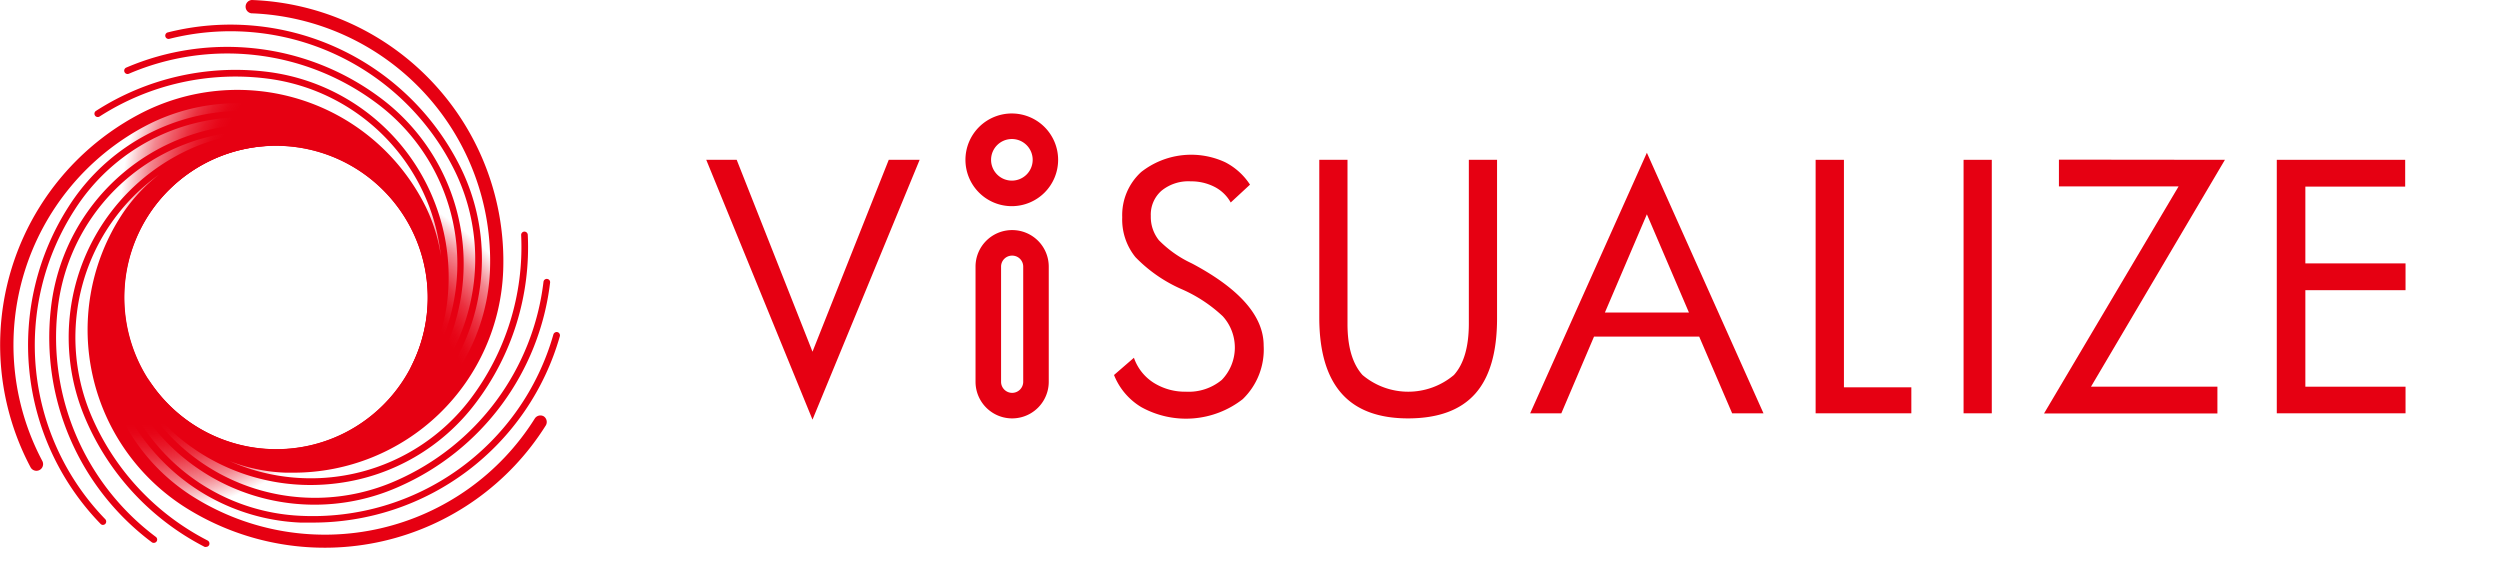
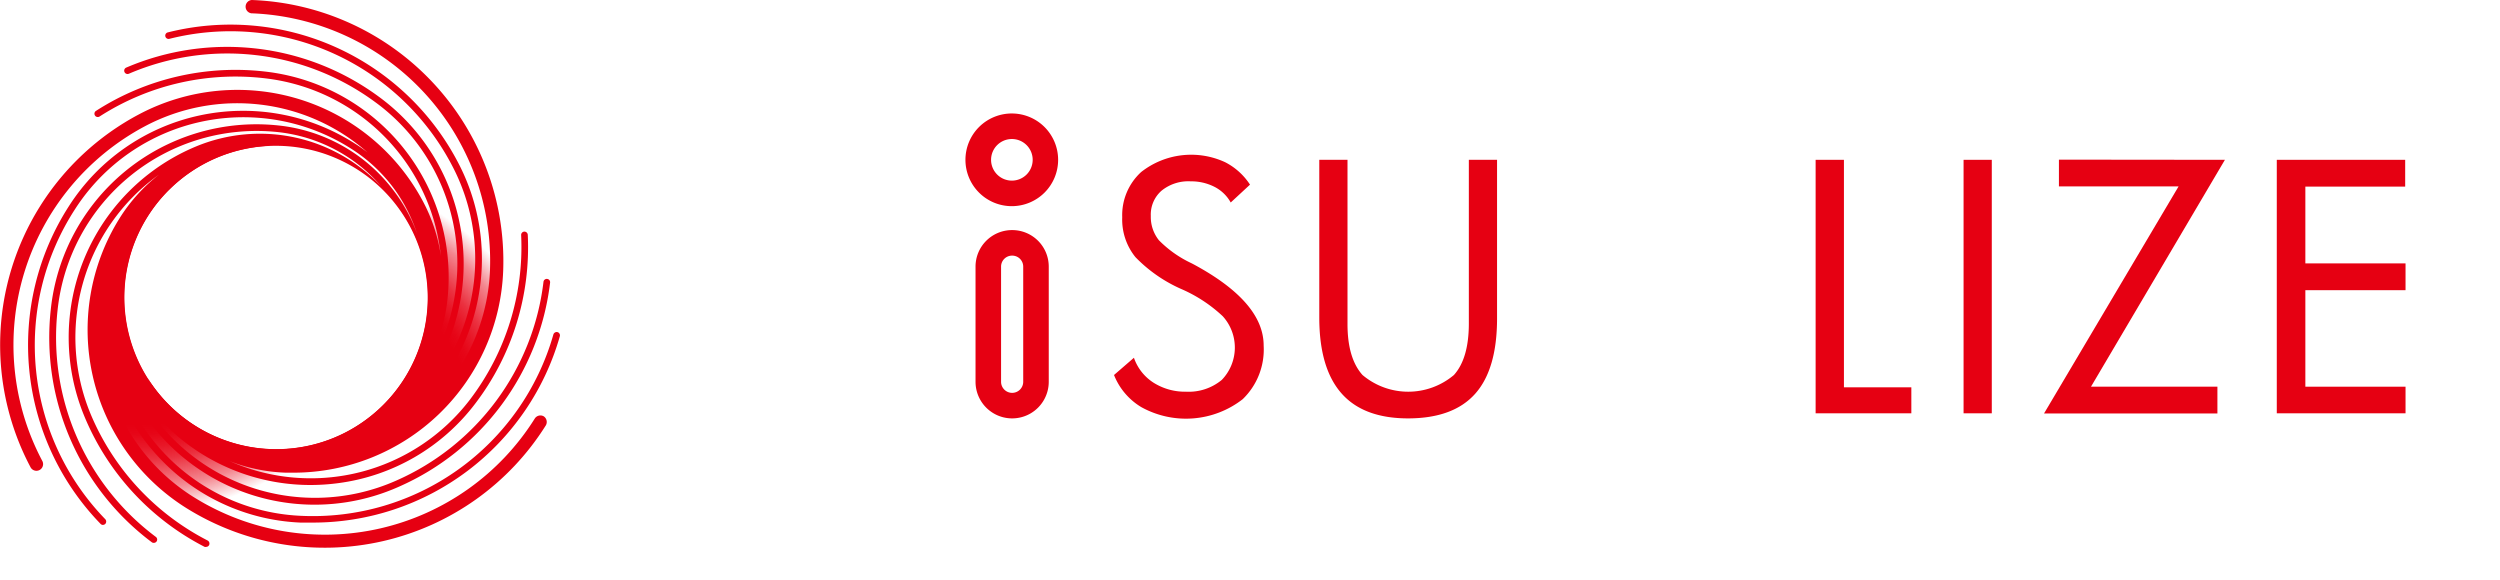
<svg xmlns="http://www.w3.org/2000/svg" xmlns:xlink="http://www.w3.org/1999/xlink" width="280" height="65">
  <defs>
    <style>.cls-1{fill:url(#名称未設定グラデーション_660);}.cls-2{fill:url(#名称未設定グラデーション_660-2);}.cls-3{fill:url(#名称未設定グラデーション_660-3);}.cls-4{fill:#e60012;}</style>
    <radialGradient id="名称未設定グラデーション_660" cx="43.71" cy="23.42" r="35.09" gradientUnits="userSpaceOnUse">
      <stop offset="0.58" stop-color="#e60012" />
      <stop offset="0.61" stop-color="#e60012" stop-opacity="0.98" />
      <stop offset="0.65" stop-color="#e60012" stop-opacity="0.91" />
      <stop offset="0.69" stop-color="#e60012" stop-opacity="0.81" />
      <stop offset="0.73" stop-color="#e60012" stop-opacity="0.66" />
      <stop offset="0.78" stop-color="#e60012" stop-opacity="0.47" />
      <stop offset="0.82" stop-color="#e60012" stop-opacity="0.24" />
      <stop offset="0.86" stop-color="#e60012" stop-opacity="0" />
    </radialGradient>
    <radialGradient id="名称未設定グラデーション_660-2" cx="-266.76" cy="-276.49" r="35.09" gradientTransform="translate(122.02 -342.07) rotate(-120)" xlink:href="#名称未設定グラデーション_660" />
    <radialGradient id="名称未設定グラデーション_660-3" cx="148.21" cy="-395.41" r="35.09" gradientTransform="translate(-235.23 -276.71) rotate(120)" xlink:href="#名称未設定グラデーション_660" />
  </defs>
  <title>アセット 1</title>
  <g id="レイヤー_2" data-name="レイヤー 2">
    <g id="レイヤー_3" data-name="レイヤー 3">
-       <path class="cls-1" d="M18.89,45.35a17,17,0,1,1,27-4,18.23,18.23,0,0,0,.78-18.42A22.79,22.79,0,0,0,15.9,13.47,28.49,28.49,0,0,0,4.08,52l21.08-2.65A17,17,0,0,1,18.89,45.35Z" />
      <path class="cls-2" d="M47.35,37.72a17,17,0,1,1-17-21.4A18.21,18.21,0,0,0,14,24.85a22.79,22.79,0,0,0,7.22,31.41,28.48,28.48,0,0,0,39.26-9L47.66,30.3A16.84,16.84,0,0,1,47.35,37.72Z" />
      <path class="cls-3" d="M26.52,16.89a17,17,0,1,1-10,25.42A18.2,18.2,0,0,0,32,52.19a22.8,22.8,0,0,0,23.59-22A28.48,28.48,0,0,0,28.18.75L19.94,20.33A16.86,16.86,0,0,1,26.52,16.89Z" />
      <path class="cls-4" d="M17.59,51a23,23,0,0,0,16.05,7.53l1.35,0A28.74,28.74,0,0,0,62.7,37.67a.38.38,0,0,0-.25-.47.39.39,0,0,0-.47.26A28,28,0,0,1,33.67,57.77,22.4,22.4,0,0,1,12.31,34.36,17.71,17.71,0,0,1,16.4,23.79a18.67,18.67,0,0,0-2.29,19A23.12,23.12,0,0,0,44.68,54.51,28.66,28.66,0,0,0,61.61,31.66a.37.37,0,0,0-.32-.42.37.37,0,0,0-.42.33,27.92,27.92,0,0,1-16.5,22.26A22.42,22.42,0,0,1,14.79,42.44a17.73,17.73,0,0,1-.52-13.18,18.67,18.67,0,0,0-.66,8,18.48,18.48,0,0,0,7.16,12.31,23,23,0,0,0,14,4.75,23.62,23.62,0,0,0,3.13-.21,23,23,0,0,0,15.33-8.91,28.85,28.85,0,0,0,5.88-18.9.38.38,0,0,0-.39-.36.37.37,0,0,0-.35.4,28.21,28.21,0,0,1-5.73,18.41,22.43,22.43,0,0,1-26.93,6.89A19.09,19.09,0,0,0,32,52.94h.86a23.51,23.51,0,0,0,23.5-22.69A29.27,29.27,0,0,0,28.2,0a.75.75,0,0,0-.05,1.49A27.77,27.77,0,0,1,54.88,30.21,22.08,22.08,0,0,1,39.75,50.36a18.82,18.82,0,0,0,1.72-.77,23.19,23.19,0,0,0,9.92-31.22A28.75,28.75,0,0,0,18.79,3.63a.37.37,0,0,0,.18.72A28,28,0,0,1,50.72,18.71a22.43,22.43,0,0,1-9.6,30.21,17.66,17.66,0,0,1-11.45,1.7,18,18,0,0,0,2.74.21,19.38,19.38,0,0,0,2.93-.23,18.46,18.46,0,0,0,12.15-7.43A23.16,23.16,0,0,0,42.4,10.81,28.66,28.66,0,0,0,14.14,7.57a.37.37,0,1,0,.29.69A27.92,27.92,0,0,1,42,11.42a22.41,22.41,0,0,1,4.93,31.31,17.68,17.68,0,0,1-11.19,7A18.59,18.59,0,0,0,50.06,34a23.17,23.17,0,0,0-20-25.94,28.88,28.88,0,0,0-19.31,4.36.37.37,0,0,0-.11.52.37.37,0,0,0,.51.11A28.13,28.13,0,0,1,30,8.81,22.38,22.38,0,0,1,49.38,28.68a18.85,18.85,0,0,0-2-6.11,23.54,23.54,0,0,0-31.82-9.76A29.23,29.23,0,0,0,3.42,52.33a.75.75,0,0,0,.66.4.75.75,0,0,0,.66-1.1,27.74,27.74,0,0,1,11.51-37.5,22.06,22.06,0,0,1,24.91,2.94,16.71,16.71,0,0,0-1.43-1,23.17,23.17,0,0,0-32,7,28.75,28.75,0,0,0,3.53,35.6.36.36,0,0,0,.27.12.4.4,0,0,0,.26-.11.39.39,0,0,0,0-.53A28,28,0,0,1,8.37,23.48a22.42,22.42,0,0,1,31-6.8,17.71,17.71,0,0,1,7.35,9.51A18.6,18.6,0,0,0,31.17,14.05,23.16,23.16,0,0,0,5.69,34.64,28.65,28.65,0,0,0,17,60.73a.34.34,0,0,0,.22.07.37.37,0,0,0,.23-.67,27.91,27.91,0,0,1-11-25.41A22.42,22.42,0,0,1,31.09,14.79a17.78,17.78,0,0,1,11.58,6.05,18.63,18.63,0,0,0-20.73-4.43A23.15,23.15,0,0,0,9.48,46.7,28.84,28.84,0,0,0,22.92,61.25a.33.33,0,0,0,.17,0,.38.38,0,0,0,.33-.2.39.39,0,0,0-.16-.51A28.14,28.14,0,0,1,10.17,46.42,22.44,22.44,0,0,1,17.8,19.56a18.85,18.85,0,0,0-4.41,4.89,23.56,23.56,0,0,0,7.46,32.44,29.24,29.24,0,0,0,40.29-9.26.76.76,0,0,0-.24-1,.75.75,0,0,0-1,.24,27.75,27.75,0,0,1-38.23,8.79A22.08,22.08,0,0,1,11.7,32.78c-.07.51-.12,1-.14,1.54A23,23,0,0,0,17.59,51Zm1.3-29.7a17,17,0,1,1,0,24.06A17,17,0,0,1,18.89,21.29Z" />
      <path class="cls-4" d="M113.36,28.63a1.23,1.23,0,0,1,1.24,1.24V42.76a1.24,1.24,0,1,1-2.48,0V29.87a1.23,1.23,0,0,1,1.24-1.24m0-2.86a4.09,4.09,0,0,0-4.1,4.1V42.76a4.1,4.1,0,1,0,8.2,0V29.87a4.09,4.09,0,0,0-4.1-4.1Z" />
      <path class="cls-4" d="M113.36,15.57A2.33,2.33,0,1,1,111,17.9a2.33,2.33,0,0,1,2.33-2.33m0-2.86a5.19,5.19,0,1,0,5.18,5.19,5.19,5.19,0,0,0-5.18-5.19Z" />
-       <path class="cls-4" d="M103,17.9,91,47,79.1,17.9h3.41L91,39.39,99.54,17.9Z" />
      <path class="cls-4" d="M141.53,38.71a7.72,7.72,0,0,1-2.35,6,10.33,10.33,0,0,1-11.35.89A7.36,7.36,0,0,1,124.77,42L127,40.07a5.4,5.4,0,0,0,2.21,2.8,6.6,6.6,0,0,0,3.63,1,5.8,5.8,0,0,0,4-1.32,5.22,5.22,0,0,0,.11-7.13,16.19,16.19,0,0,0-4.53-3,16.28,16.28,0,0,1-5.25-3.62,6.68,6.68,0,0,1-1.48-4.47,6.53,6.53,0,0,1,2.13-5.07,9.06,9.06,0,0,1,9.4-1.09A7.27,7.27,0,0,1,140,20.68l-2.16,2a4.31,4.31,0,0,0-1.81-1.75,5.71,5.71,0,0,0-2.67-.62,4.76,4.76,0,0,0-3.27,1.05,3.55,3.55,0,0,0-1.2,2.83,4.17,4.17,0,0,0,.91,2.72,12.61,12.61,0,0,0,3.6,2.55l.16.08Q141.54,33.8,141.53,38.71Z" />
      <path class="cls-4" d="M167.67,35.66q0,5.69-2.45,8.44t-7.5,2.76q-5,0-7.47-2.8t-2.49-8.4V17.9h3.16V36.3q0,3.83,1.68,5.7a7.94,7.94,0,0,0,10.24,0q1.66-1.85,1.67-5.72V17.9h3.16Z" />
-       <path class="cls-4" d="M197.51,46.29H194l-3.69-8.59H178.53l-3.66,8.59h-3.49l13.07-29.18ZM189.16,35l-4.71-11-4.7,11Z" />
      <path class="cls-4" d="M214.07,46.29H203.35V17.9h3.17V43.38h7.55Z" />
      <path class="cls-4" d="M223.08,46.29h-3.16V17.9h3.16Z" />
      <path class="cls-4" d="M249.19,17.9l-15,25.41h14.16v3H228.93L244,20.88h-13.4v-3Z" />
      <path class="cls-4" d="M269.42,46.29H255V17.9h14.38v3H258.2V29.5h11.22v3H258.2V43.31h11.22Z" />
    </g>
  </g>
</svg>